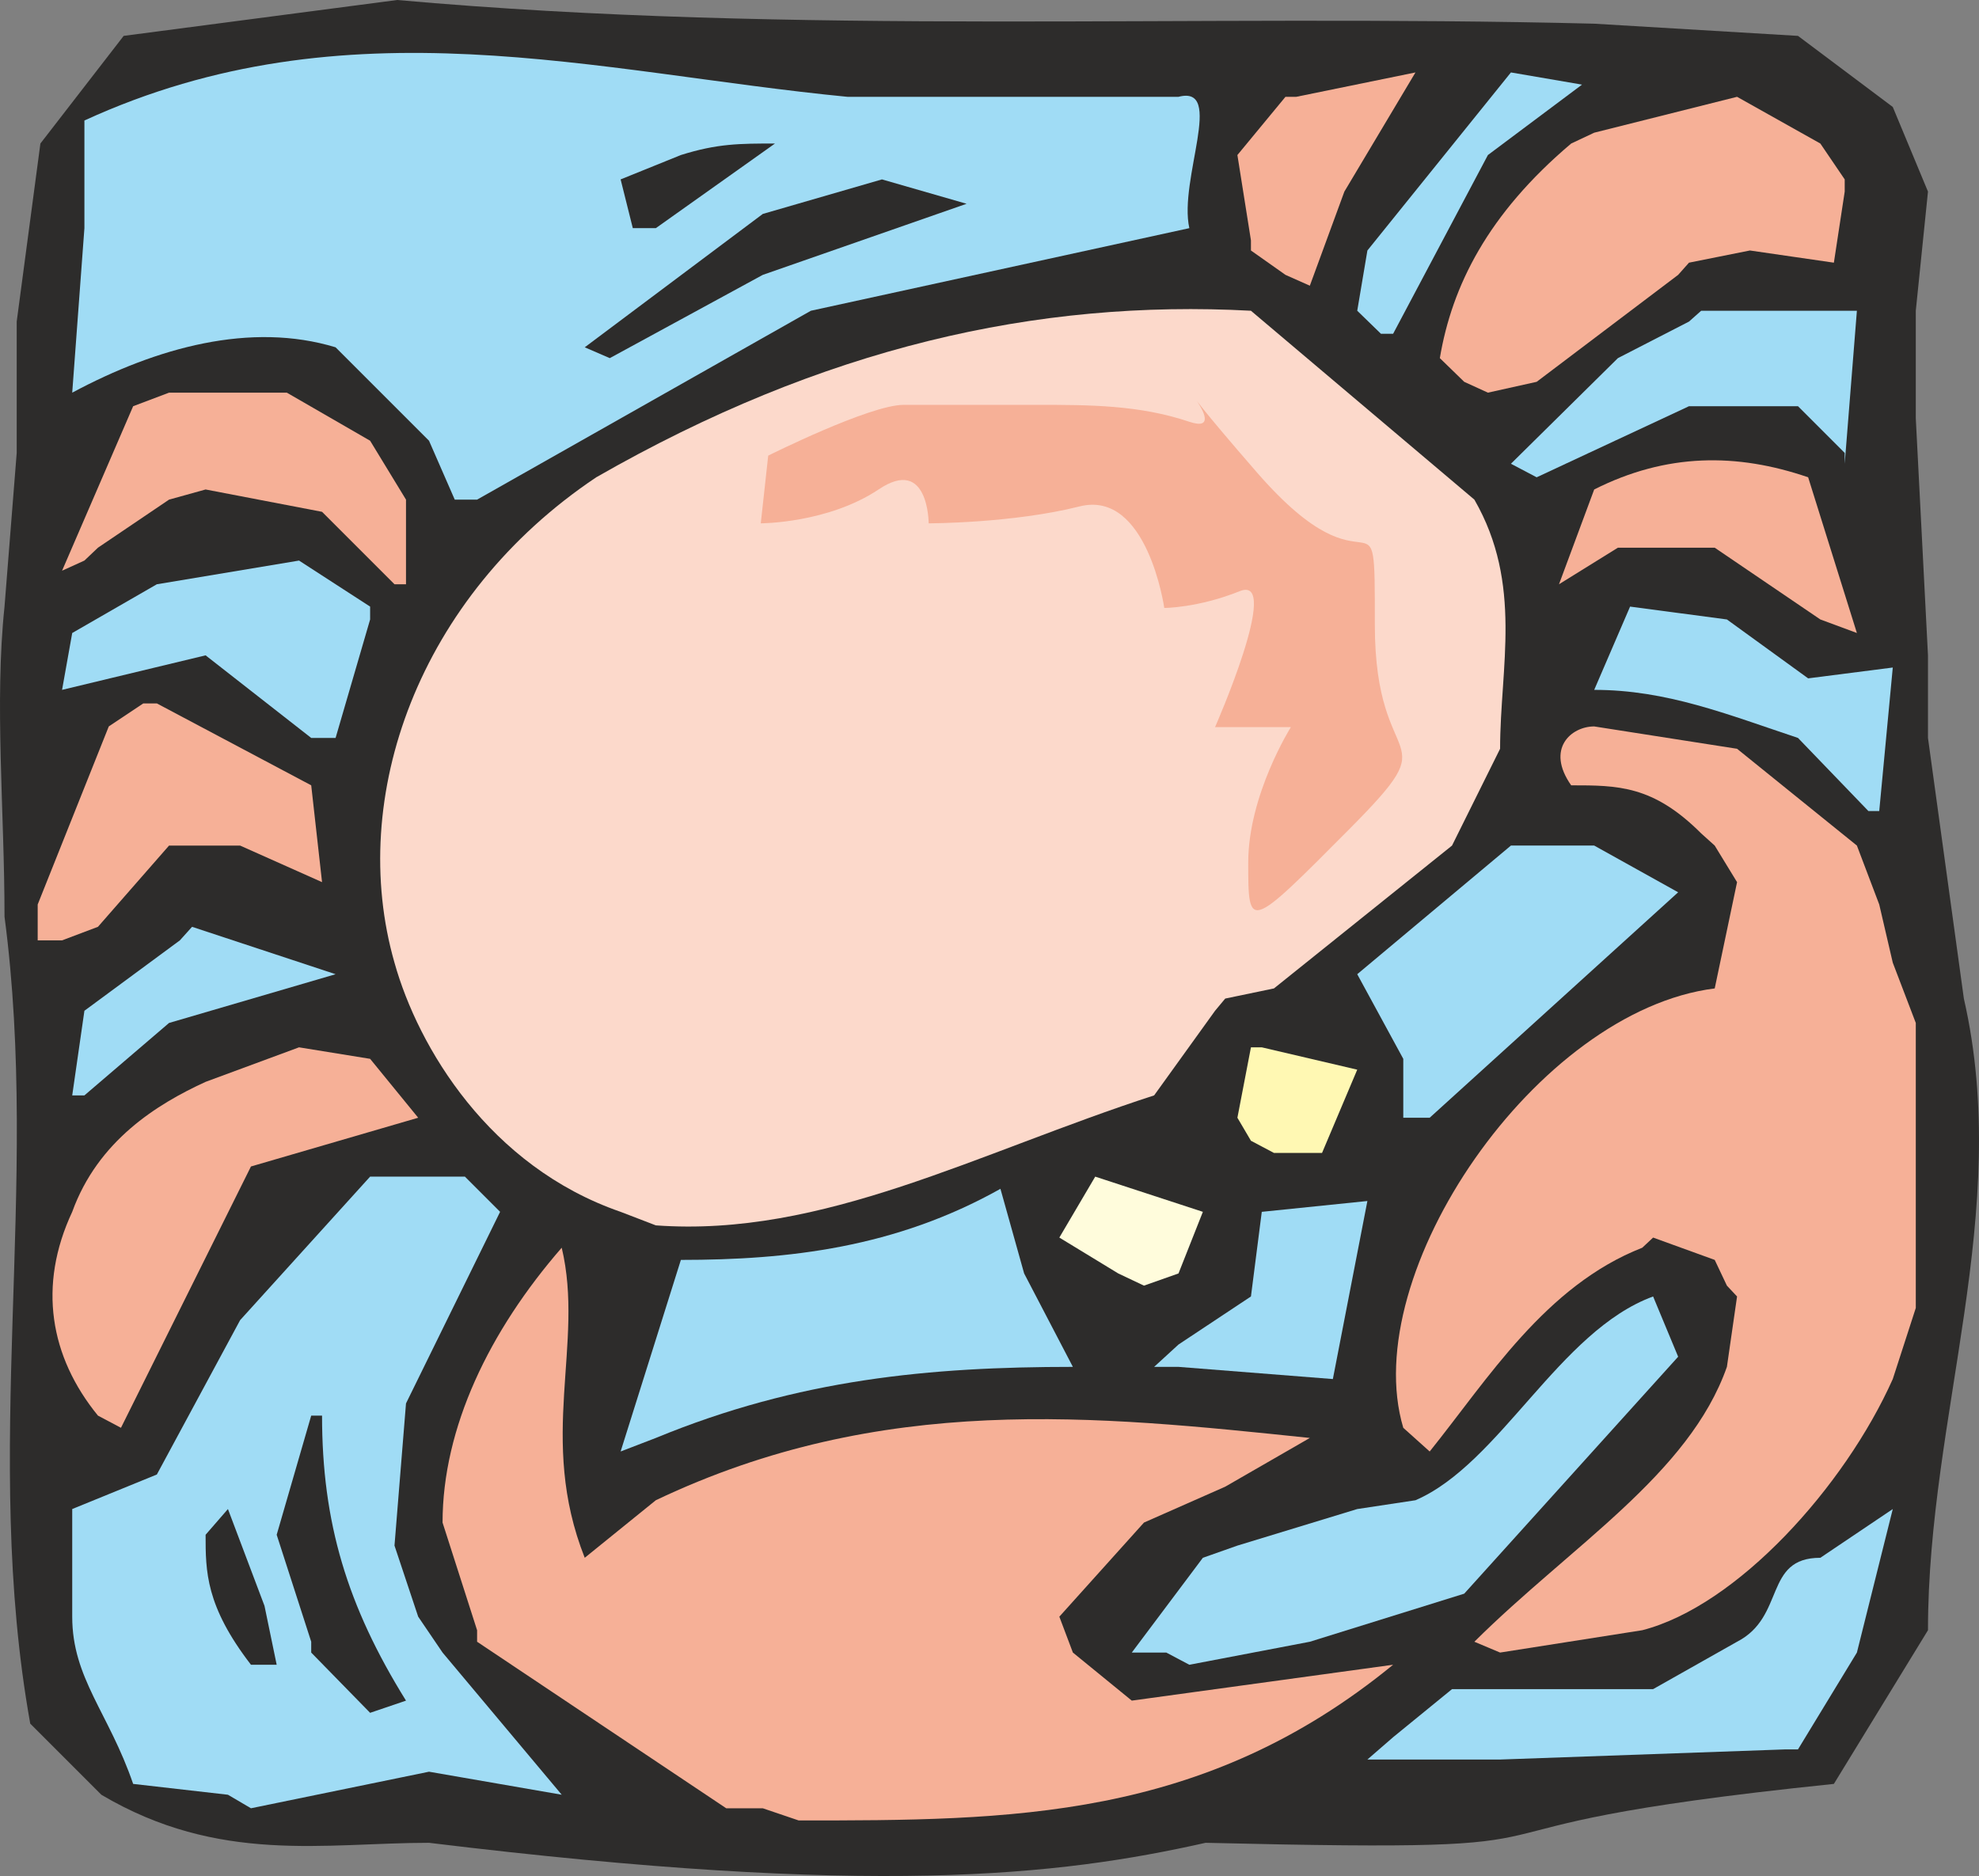
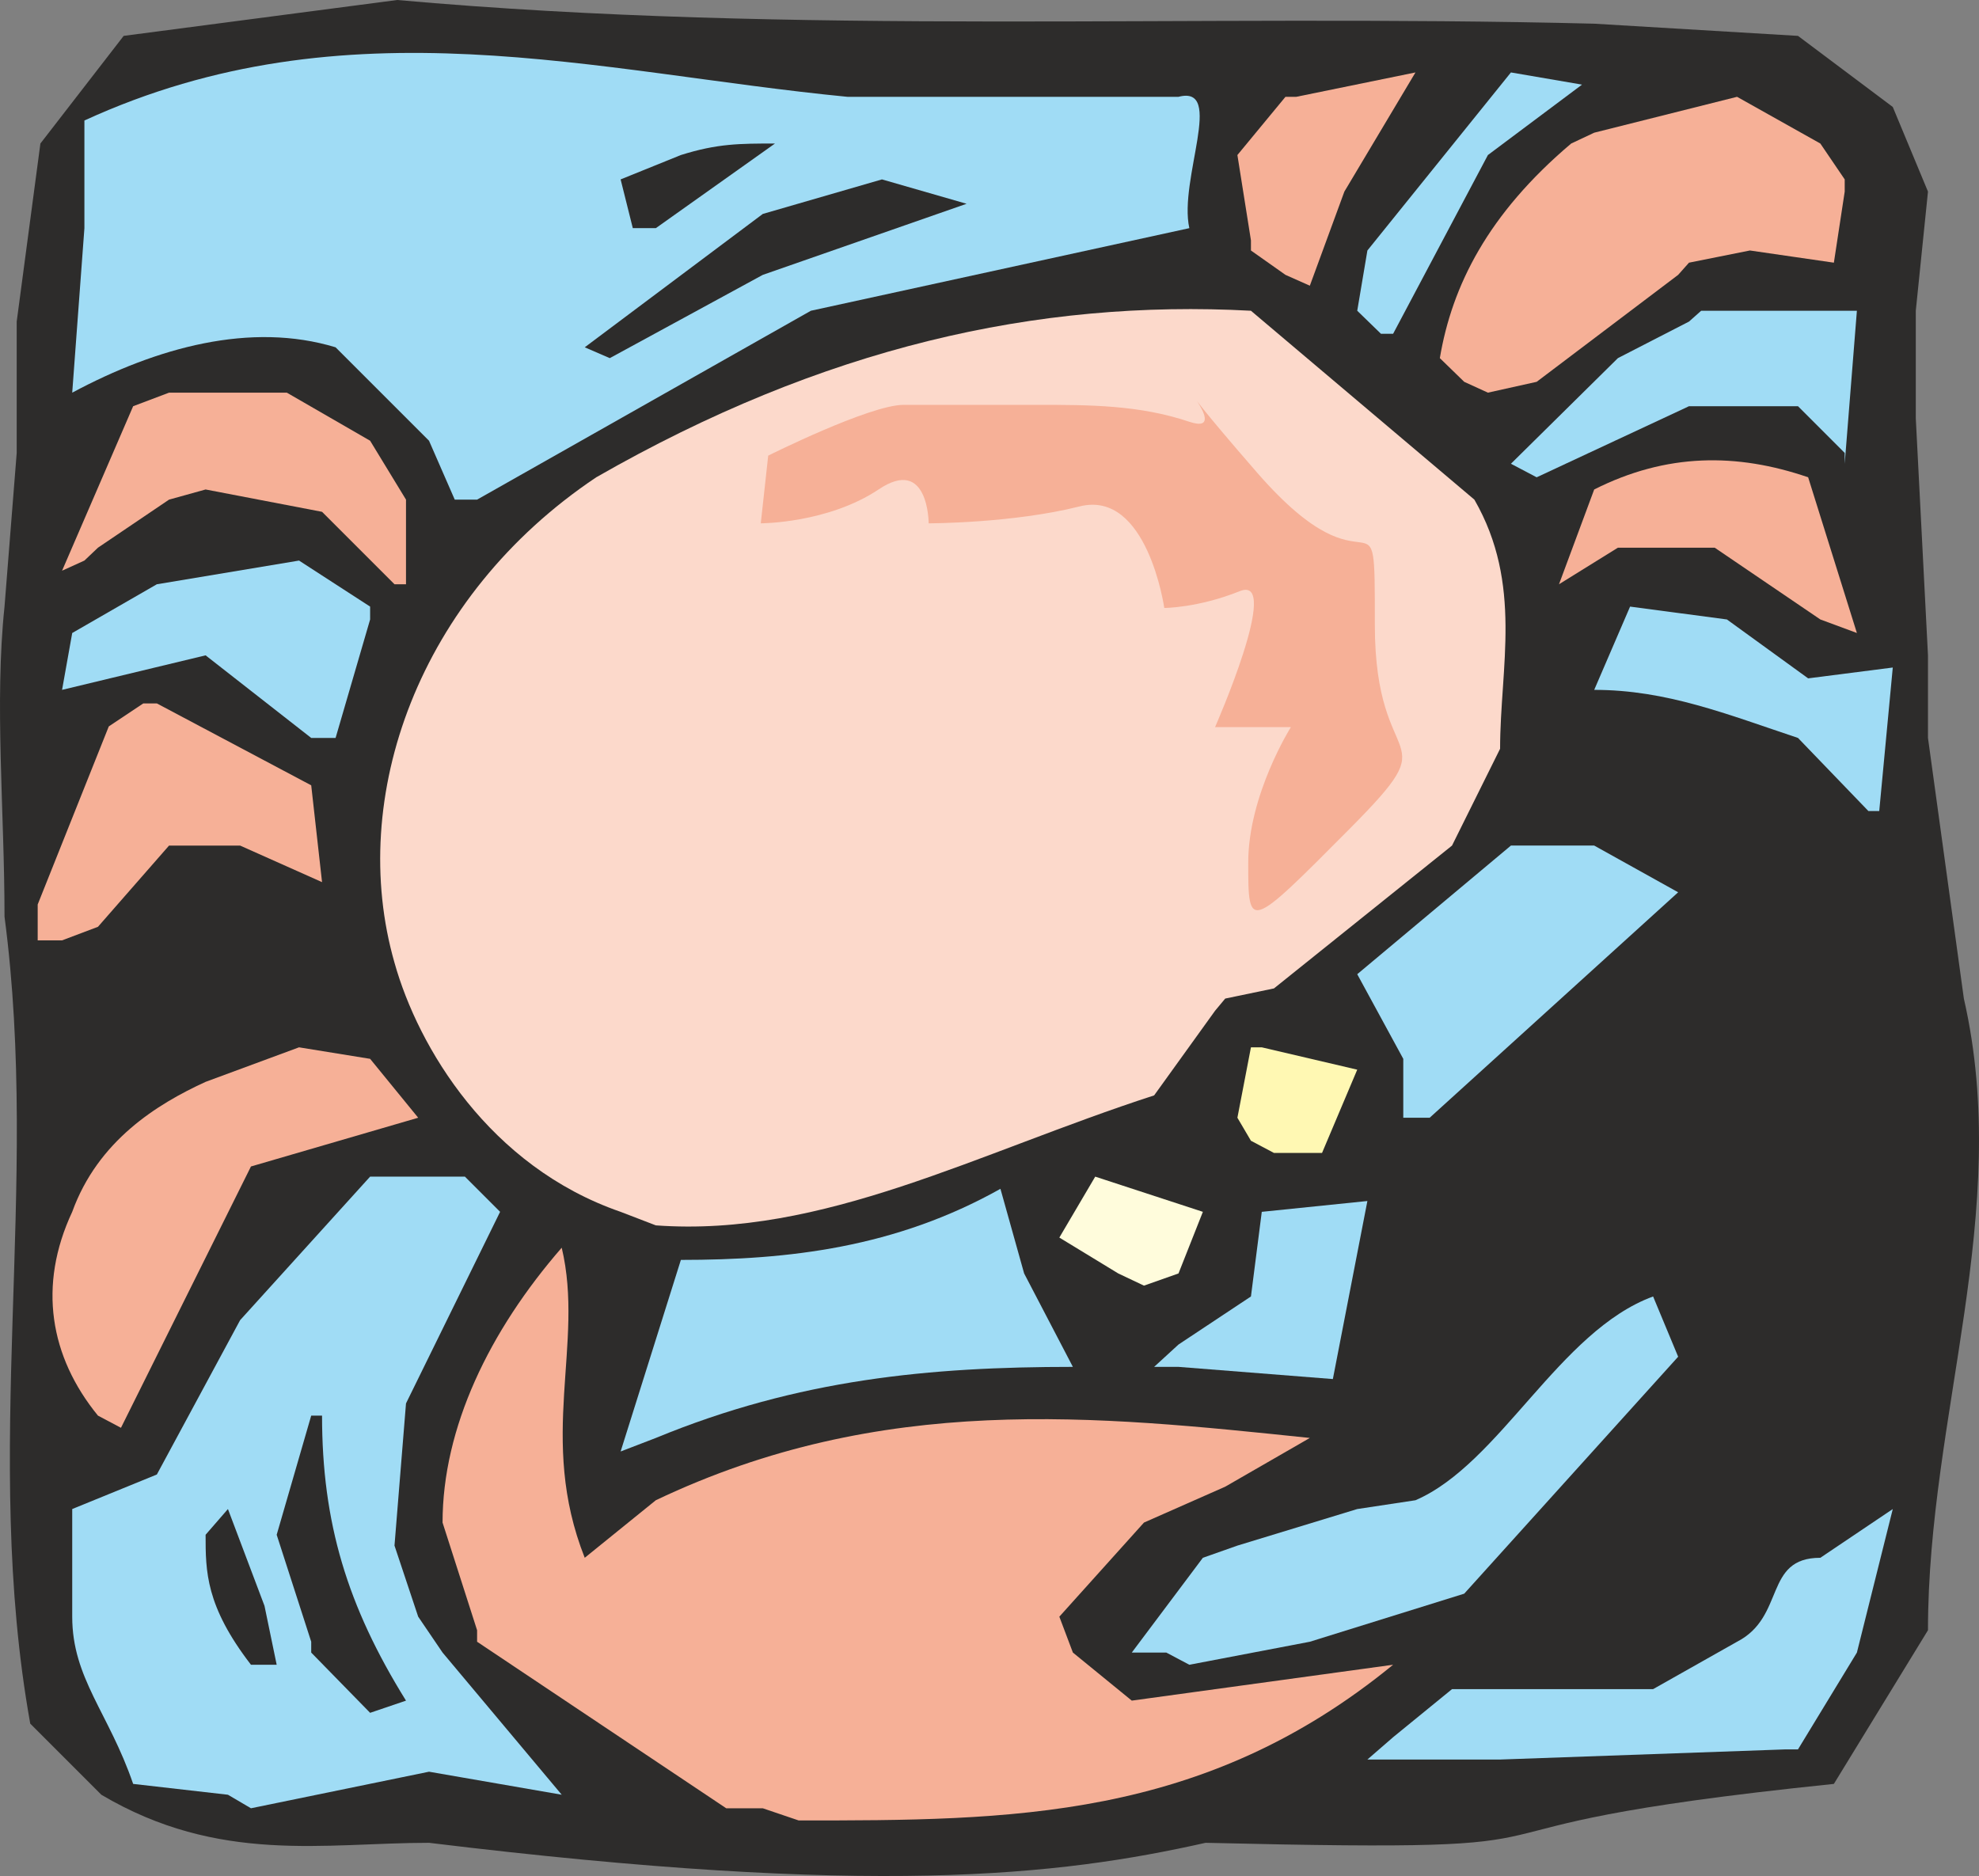
<svg xmlns="http://www.w3.org/2000/svg" width="280.61" height="266.021" viewBox="0 0 210.457 199.516">
  <rect x="0" y="0" width="210.457" height="199.516" fill="#808080" stroke="none" />
  <path d="M237.23 516.057c-11.088 0-22.32 2.304-34.848-5.112l-7.56-7.56c-5.184-28.944 1.08-56.88-2.736-85.824 0-11.232-1.08-22.68 0-32.976l1.296-16.344v-13.968l2.52-18.936 8.856-11.448 29.088-3.816c42.696 3.816 84.24 1.44 127.296 2.52l21.672 1.296 10.08 7.56 3.744 9-1.296 12.672v11.448l1.296 25.2v8.784l3.816 27.72c5.184 22.68-3.816 44.352-3.816 67.176l-10.008 16.344c-48.168 4.968-18.648 7.416-66.816 6.264-15.696 3.528-35.352 5.76-82.584 0z" style="fill:#2d2c2b" transform="translate(-191.606 -320.073)" />
  <path d="M272.726 512.385h-3.888l-26.496-17.712v-1.224L238.67 482c0-10.08 4.968-20.376 12.672-29.232 2.448 10.296-2.592 20.232 2.448 32.976l7.56-6.12c24.048-11.448 46.728-9 69.552-6.624l-9 5.184-8.64 3.816-9 10.008 1.44 3.816 6.264 5.112 27.792-3.816c-20.232 16.56-40.68 16.56-63.216 16.56z" style="fill:#f6b097" transform="translate(-191.606 -320.073)" />
  <path d="m215.846 510.945-10.08-1.152c-2.592-7.56-6.48-11.232-6.48-17.784V480.56l9-3.672 8.856-16.416 13.824-15.264h10.08l3.744 3.744-10.008 20.376-1.224 15.12 2.52 7.56 2.592 3.816 12.672 15.12-14.112-2.448-18.936 3.888zm121.176-3.745 2.736-2.375 6.264-5.112h21.384l8.928-5.04c5.184-2.664 2.808-8.928 8.856-8.928l7.704-5.184-3.816 15.264-6.264 10.296h-1.296l-30.384 1.08h-11.376z" style="fill:#a0dcf5" transform="translate(-191.606 -320.073)" />
  <path d="m230.966 502.233-6.264-6.408v-1.152l-3.672-11.376 3.672-12.672h1.152c0 11.376 2.664 20.232 8.928 30.312zm-12.672-5.113c-4.824-6.263-4.824-9.935-4.824-13.823l2.376-2.736 3.888 10.296 1.296 6.264z" style="fill:#2d2c2b" transform="translate(-191.606 -320.073)" />
  <path d="M315.638 495.825h-3.672l7.56-10.08 3.672-1.296 12.744-3.888 6.192-.936c9-3.888 15.264-18 25.272-21.672l2.664 6.408-22.752 25.2-16.416 5.112-12.816 2.448z" style="fill:#a0dcf5" transform="translate(-191.606 -320.073)" />
-   <path d="M348.398 494.673c10.296-10.224 22.824-17.784 26.856-29.232l1.08-7.488-1.08-1.152-1.296-2.736-6.552-2.376-1.152 1.08c-10.296 4.032-16.416 13.968-22.608 21.672l-2.808-2.52c-4.896-16.416 14.184-44.352 33.12-46.728l2.376-11.304-2.376-3.888-1.44-1.296c-5.112-5.112-8.856-5.112-13.824-5.112-2.736-3.888 0-6.264 2.448-6.264l15.192 2.376L389.078 410l2.376 6.264 1.44 6.192 2.448 6.408v30.312l-2.448 7.56c-5.112 11.448-16.56 24.12-26.64 26.712l-15.12 2.376z" style="fill:#f6b097" transform="translate(-191.606 -320.073)" />
  <path d="m257.606 474.44 6.408-20.375c11.448 0 22.824-1.296 33.984-7.56l2.52 9 5.184 9.936c-15.192 0-29.16 1.296-44.352 7.56z" style="fill:#a0dcf5" transform="translate(-191.606 -320.073)" />
  <path d="M202.022 470.625c-5.112-6.264-6.408-13.824-2.736-21.672 2.736-7.56 9-11.448 14.184-13.824l9.936-3.672 7.56 1.224 5.112 6.264-17.784 5.184-13.824 27.792z" style="fill:#f6b097" transform="translate(-191.606 -320.073)" />
  <path d="m314.342 465.44 2.592-2.375 7.704-5.112 1.152-9 11.232-1.152-3.672 18.936-16.416-1.296z" style="fill:#a0dcf5" transform="translate(-191.606 -320.073)" />
  <path d="m310.526 455.505-6.264-3.816 3.816-6.48 11.448 3.744-2.592 6.552-3.672 1.296z" style="fill:#fffcdc" transform="translate(-191.606 -320.073)" />
  <path d="M257.606 448.953c-13.968-4.824-21.528-17.496-24.048-26.496-5.04-17.568 2.52-38.952 21.456-51.624 24.12-13.824 46.872-18.936 69.624-17.712l23.76 20.088c5.184 9 2.736 17.856 2.736 26.496L346.022 410l-18.936 15.192-5.184 1.08-1.08 1.296-6.48 9c-18.864 6.12-35.208 15.12-52.992 13.824z" style="fill:#fcd9cb" transform="translate(-191.606 -320.073)" />
  <path d="m324.638 441.393-1.44-2.448 1.44-7.488h1.152l10.152 2.376-3.744 8.856h-5.112z" style="fill:#fff8b3" transform="translate(-191.606 -320.073)" />
-   <path d="M340.838 438.945v-6.264l-4.896-9L352.286 410h8.856l8.928 4.968-26.424 23.976zm-141.552-2.376 1.296-9 10.152-7.488 1.296-1.44 15.264 5.04-17.712 5.184-9 7.704z" style="fill:#a0dcf5" transform="translate(-191.606 -320.073)" />
+   <path d="M340.838 438.945v-6.264l-4.896-9L352.286 410h8.856l8.928 4.968-26.424 23.976zz" style="fill:#a0dcf5" transform="translate(-191.606 -320.073)" />
  <path d="M195.614 420.08v-3.815l7.56-18.936 3.672-2.448h1.44l16.416 8.712 1.152 10.296-8.712-3.888h-7.56l-7.56 8.64-3.816 1.44z" style="fill:#f6b097" transform="translate(-191.606 -320.073)" />
  <path d="m390.302 406.329-7.488-7.776c-7.56-2.52-13.968-5.112-21.672-5.112l3.816-8.856 10.296 1.368 8.64 6.264 9-1.152-1.44 15.264zm-165.6-7.776-11.232-8.784-15.264 3.672 1.08-6.048 9-5.184 15.12-2.52 7.56 4.896v1.368l-3.672 12.6z" style="fill:#a0dcf5" transform="translate(-191.606 -320.073)" />
  <path d="m385.19 385.953-11.232-7.632h-10.296l-6.264 3.888 3.744-10.08c7.704-3.888 15.192-3.888 22.752-1.296l5.184 16.56zm-151.632-3.744-7.704-7.704-12.384-2.376-3.888 1.08-7.56 5.112-1.44 1.368-2.376 1.08 7.56-17.496 3.816-1.44h12.528l8.856 5.112 3.816 6.264v9z" style="fill:#f6b097" transform="translate(-191.606 -320.073)" />
  <path d="m239.966 373.209-2.736-6.264-9.936-9.936c-9-2.736-19.008 0-28.008 4.824l1.296-17.496v-11.448c27.936-12.816 54.432-5.112 81.144-2.52h35.208c4.968-1.296 0 8.784 1.152 13.968l-40.248 8.784-35.496 20.088zm112.32-3.816 11.376-11.232 7.56-3.888 1.296-1.152h16.56l-1.296 16.272v-1.152l-4.968-4.968h-11.592l-16.2 7.56z" style="fill:#a0dcf5" transform="translate(-191.606 -320.073)" />
  <path d="m347.318 360.68-2.592-2.52c1.296-7.703 5.112-15.335 13.968-22.823l2.448-1.152 15.192-3.816 8.856 4.968 2.592 3.816v1.296l-1.152 7.56-8.928-1.296-6.48 1.296-1.152 1.296-15.048 11.376-5.184 1.152z" style="fill:#f6b097" transform="translate(-191.606 -320.073)" />
  <path d="m253.79 357.009 18.936-14.184 12.672-3.672 9 2.592-21.672 7.56-16.272 8.856z" style="fill:#2d2c2b" transform="translate(-191.606 -320.073)" />
  <path d="m338.462 355.569-2.52-2.448 1.08-6.408 15.264-18.936 7.56 1.296-10.008 7.488-10.08 19.008z" style="fill:#a0dcf5" transform="translate(-191.606 -320.073)" />
  <path d="m328.31 349.305-3.672-2.592v-1.08l-1.44-9.072 5.112-6.192h1.152l12.672-2.592-7.56 12.672-3.672 10.008z" style="fill:#f6b097" transform="translate(-191.606 -320.073)" />
  <path d="m258.902 344.337-1.296-5.184 6.408-2.592c3.888-1.224 6.264-1.224 10.008-1.224l-12.672 9z" style="fill:#2d2c2b" transform="translate(-191.606 -320.073)" />
  <path d="M273.302 368.529s10.8-5.4 14.4-5.4h14.256c5.4 0 10.8 0 16.128 1.8 5.4 1.8-5.328-9 7.2 5.4s12.528 0 12.528 16.2c0 16.272 8.064 10.872-2.664 21.672-10.8 10.872-10.8 10.872-10.8 3.6 0-7.2 4.536-14.4 4.536-14.4h-8.064s7.128-16.2 2.664-14.472c-4.464 1.8-8.064 1.8-8.064 1.8s-1.8-12.6-9-10.8c-7.128 1.8-16.056 1.8-16.056 1.8s0-7.2-5.328-3.6c-5.4 3.6-12.528 3.6-12.528 3.6z" style="fill:#f6b097" transform="translate(-191.606 -320.073)" />
</svg>